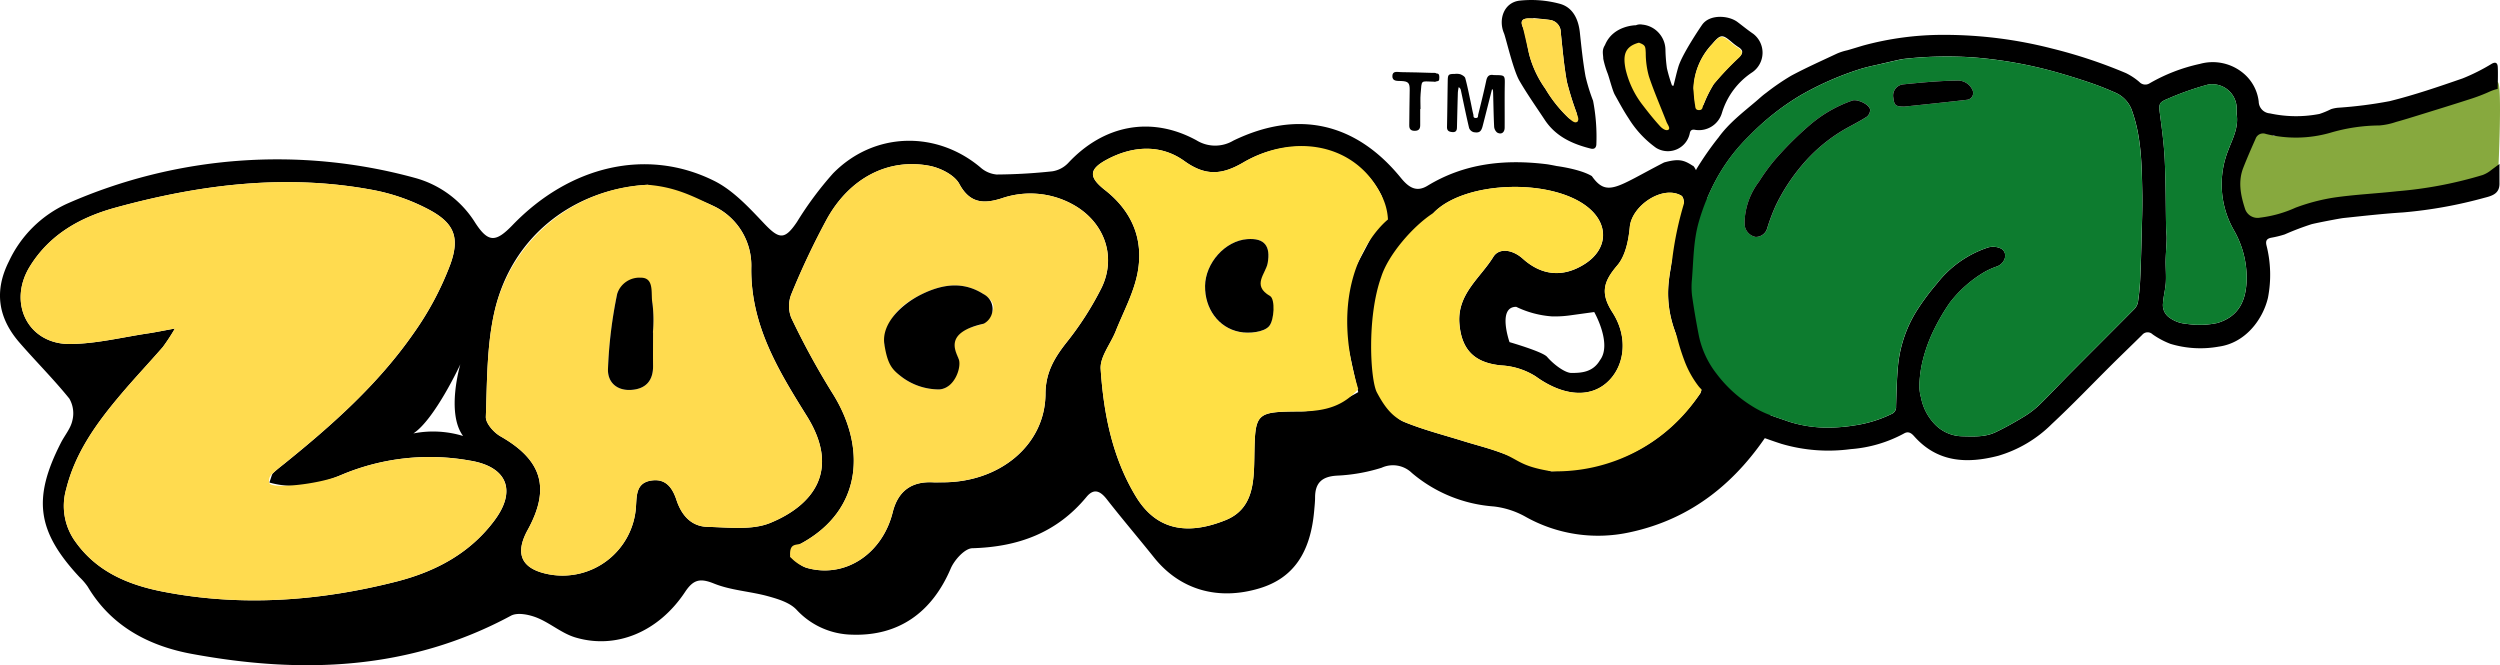
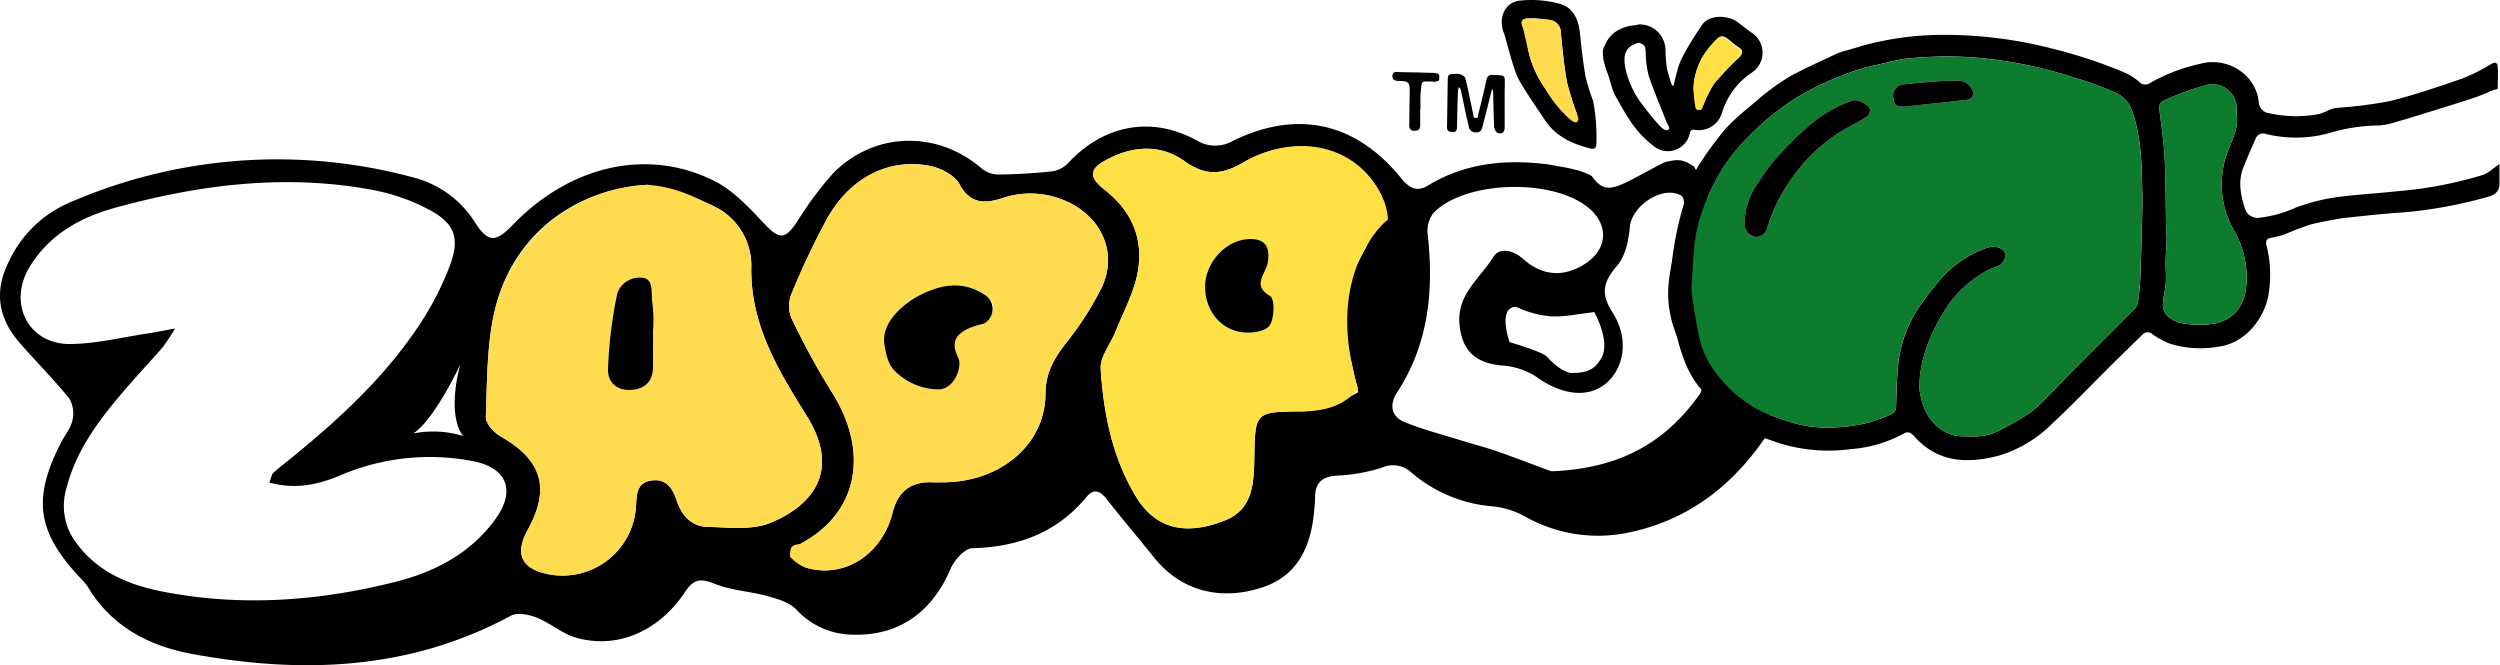
<svg xmlns="http://www.w3.org/2000/svg" width="451.421" height="120.117" viewBox="0 0 451.421 120.117">
  <g id="Layer_1" transform="translate(-0.004 0.01)">
    <g id="Group_1" data-name="Group 1" transform="translate(0.004 -0.01)">
      <path id="Path_1" data-name="Path 1" d="M305.658,53.25c-1.612-1.068-2.572-1.313-5.168-.6-8.49,4.365-10.293,6.374-13.051,2.464h0C285.327,53.833,281.1,53.3,281.1,53.3s-1.254-.26-1.866-.338c-7.564-.921-14.8-.162-21.473,3.9-2.028,1.235-3.42.269-4.8-1.421-8.142-10-18.626-12.365-30.256-6.731a6.42,6.42,0,0,1-6.648-.054c-8.176-4.468-16.76-2.788-23.177,4.1a5,5,0,0,1-2.846,1.494,99.017,99.017,0,0,1-10.077.578,5.076,5.076,0,0,1-2.939-1.3c-8-6.707-19.248-6.4-26.6,1.107a61.61,61.61,0,0,0-6.506,8.759c-2.214,3.273-3.2,3.165-5.943.269-2.714-2.866-5.58-5.982-9.014-7.691-12.13-6.036-26.053-2.748-36.41,8-3.028,3.135-4.37,3.179-6.717-.407A18.548,18.548,0,0,0,74.859,55.42,93.974,93.974,0,0,0,12.176,60.07,21.351,21.351,0,0,0,1.623,70.495C-1.105,75.889-.331,80.743,3.529,85.187c2.959,3.41,6.168,6.6,9,10.112a5.318,5.318,0,0,1,.539,3.968c-.309,1.421-1.382,2.66-2.067,4.007-5.149,10.082-4.321,16.005,3.38,24.275a10.764,10.764,0,0,1,1.47,1.715c4.262,7.172,11.082,10.7,18.788,12.125,19.846,3.664,39.285,2.993,57.622-6.893,1.181-.637,3.253-.211,4.669.348,2.415.96,4.512,2.846,6.971,3.576,7.373,2.2,15.016-1,19.8-8.206,1.48-2.224,2.67-2.557,5.217-1.529,3.072,1.244,6.56,1.406,9.793,2.3,1.808.5,3.88,1.132,5.1,2.405a13.956,13.956,0,0,0,10.019,4.527c8.353.294,14.433-3.934,17.842-11.939.661-1.553,2.533-3.63,3.895-3.669,8.255-.225,15.26-2.768,20.635-9.274,1.323-1.6,2.479-1.073,3.65.426,2.783,3.562,5.722,7.006,8.549,10.538,4.634,5.791,11.488,7.819,19.013,5.556,6.065-1.822,9.24-6.349,9.9-14.124.064-.754.152-1.509.152-2.263,0-2.616,1.19-3.792,3.89-3.963a31.5,31.5,0,0,0,8.118-1.426,4.9,4.9,0,0,1,5.472.941,25.7,25.7,0,0,0,14.771,6.045,15.247,15.247,0,0,1,5.629,1.793,26.734,26.734,0,0,0,18.959,2.871c11.268-2.41,19.4-9.156,25.47-18.656,1.391-2.17-12.5-47.447-14.119-47.535ZM83.129,89.1h0s-2.611,8.764.495,12.943a18.527,18.527,0,0,0-8.98-.461C78.5,99.066,83.129,89.1,83.129,89.1Zm6.246,28.081c-4.453,6.05-10.763,9.367-17.842,11.165-13.9,3.532-28,4.561-42.132,1.8-6.041-1.181-11.777-3.478-15.677-8.877a11.006,11.006,0,0,1-1.754-9.661c1.661-6.682,5.6-12.037,9.935-17.156,2.435-2.881,5.031-5.624,7.505-8.466A35.931,35.931,0,0,0,31.6,82.639c-2.307.421-3.542.681-4.786.867-4.708.7-9.411,1.886-14.124,1.93C5.043,85.505,1.354,77.985,5.4,71.43c3.606-5.845,9.2-8.9,15.471-10.621,15.4-4.223,31.035-6.178,46.918-3.1A35.823,35.823,0,0,1,76.951,60.9c4.909,2.479,6.222,5.022,4.375,10.146A54.819,54.819,0,0,1,74.619,83.6c-6.383,9.151-14.673,16.51-23.3,23.466-.681.549-1.386,1.073-2.009,1.685-.235.23-.279.661-.676,1.7h.01c4.762,1.318,8.985.343,12.978-1.372a40.967,40.967,0,0,1,23.246-2.592c6.658,1.083,8.446,5.335,4.512,10.68Zm38.4,1.269c-2.939-.069-4.7-2.072-5.614-4.835-.725-2.195-1.916-3.949-4.581-3.527-2.685.426-2.6,2.6-2.734,4.664A13.29,13.29,0,0,1,99.124,127.02c-4.948-.936-6.241-3.635-3.836-8.015,4.149-7.554,2.6-12.62-4.924-16.911-1.2-.681-2.675-2.352-2.631-3.508.235-6.388.157-12.929,1.582-19.1,3.111-13.512,14.2-22,27.66-22.805h0c4.007,1.254,8.225,2.077,11.968,3.885a11.852,11.852,0,0,1,6.721,11.1c-.127,10.342,4.875,18.518,10.028,26.773,6.153,9.857,1.092,16.133-6.575,19.287-3.326,1.372-7.54.813-11.341.725Zm64.677-33.122c-2.151,2.758-3.645,5.374-3.664,9.117-.044,9.24-8.319,16.069-18.793,15.966h0c-.5,0-1,.024-1.5,0q-5.871-.309-7.295,5.413c-1.881,7.564-8.681,12-15.55,10.023-1.088-.309-1.979-1.3-2.959-1.984.676-.833,1.186-1.974,2.053-2.45,10.954-6.011,11.772-17.367,5.5-27.219a137.954,137.954,0,0,1-7.358-13.482,5.818,5.818,0,0,1,.029-4.316,138.415,138.415,0,0,1,6.452-13.619c4.11-7.334,11.013-10.91,18.43-9.524,1.994.377,4.561,1.651,5.438,3.282,1.935,3.606,4.522,3.581,7.608,2.611a15.881,15.881,0,0,1,12.757,1.029c5.683,3.037,8.108,9.289,5.335,15.065a56.238,56.238,0,0,1-6.481,10.082Zm49.794-5.849h0c.794,5.237,3.013,14.638,3.013,14.638s-5.7,3.459-10.264,3.493c-8.4.059-8.353.147-8.5,8.4-.078,4.478-.24,9.235-5.188,11.229-6.4,2.582-12.257,2.19-16.157-4.2-4.287-7.035-5.864-15.006-6.4-23.079-.147-2.2,1.793-4.527,2.709-6.824,1.386-3.488,3.248-6.888,3.949-10.513,1.156-6.006-.955-11.131-5.879-14.986-2.988-2.342-2.92-3.767.367-5.516,4.669-2.494,9.734-2.773,13.972.279,3.856,2.778,6.834,2.479,10.626.265C233.7,47.283,244.9,49.7,249.4,58.5c2.146,4.2-7.941,15.755-7.148,20.992Zm37.105,8.265c-.808-.931-6.775-2.65-6.775-2.65s-2.244-6.374,1.205-6.374a17.685,17.685,0,0,0,6.486,1.729,20.013,20.013,0,0,0,3.165-.176l4.439-.612s3.277,5.742,1.034,8.7c-1.293,2.209-3.424,2.3-5.168,2.3h0C282.657,90.654,280.663,89.258,279.35,87.744Zm27.6,6.712c-6,8.461-14.046,13.477-26.857,13.962h0c-1.92-.71-5.712-2.17-9.543-3.527-2.072-.735-4.208-1.274-6.31-1.925-3.552-1.107-7.182-2.033-10.616-3.434-2.41-.985-2.8-3.135-1.357-5.34,5.751-8.818,6.658-18.533,5.521-28.694a5.141,5.141,0,0,1,1.048-3.713c5.707-5.952,21.84-6.32,28.184-.794,3.552,3.091,3.2,7.388-.818,9.97-3.831,2.459-7.711,2.229-11.229-.931-1.837-1.651-4.277-2.013-5.32-.318-2.332,3.792-6.53,6.682-6.124,11.988.372,4.806,2.748,7.153,7.584,7.608a12.957,12.957,0,0,1,6.178,1.965c4.62,3.351,9.421,4.047,12.723,1.254s4.169-8.118,1.151-12.806c-2.268-3.527-1.573-5.609.892-8.5,1.46-1.715,2.018-4.517,2.239-6.9.362-3.895,5.967-7.633,9.313-5.663.559.328.593,2.082.4,3.086-.828,4.159-2.229,8.24-2.675,12.429-.647,6.016,1.509,11.336,5.193,16.147.745.97,1.048,3.268.426,4.145Z" transform="translate(-0.004 -23.317)" />
-       <path id="Path_2" data-name="Path 2" d="M823.81,48.122a12.207,12.207,0,0,1,3.336-7.873c1.538-1.793,1.818-1.818,3.635-.25.367.318,40.069-10,40.476-9.734.818.539.088,15.731.088,15.731l-9.641,4.4-36.091,5.859s-.054-4.2-.779-4.2-.647-.6-.71-.95c-.176-.985-.221-1.989-.314-2.988h0Z" transform="translate(-420.224 -15.431)" fill="#87a93e" />
-       <path id="Path_3" data-name="Path 3" d="M52.5,121.374c.054,1.254,8.99.343,12.978-1.372a40.967,40.967,0,0,1,23.246-2.592c6.658,1.083,8.451,5.335,4.517,10.68-4.453,6.05-10.758,9.367-17.842,11.165-13.9,3.532-28,4.566-42.132,1.8-6.041-1.181-11.782-3.478-15.677-8.877a11.006,11.006,0,0,1-1.754-9.661c1.661-6.682,5.6-12.037,9.935-17.156,2.44-2.881,5.031-5.624,7.505-8.466a35.932,35.932,0,0,0,2.185-3.346c-2.307.421-3.542.681-4.786.867-4.7.7-9.406,1.886-14.124,1.93-7.642.069-11.331-7.451-7.285-14.006,3.606-5.845,9.2-8.9,15.471-10.621,15.4-4.223,31.035-6.178,46.918-3.1a35.822,35.822,0,0,1,9.161,3.194c4.909,2.479,6.227,5.022,4.375,10.146a55.009,55.009,0,0,1-6.707,12.556c-6.383,9.151-14.673,16.51-23.3,23.466-.681.549-1.386,1.078-2.009,1.685a1.66,1.66,0,0,0-.676,1.7h.01Z" transform="translate(-3.881 -34.23)" fill="#ffdb4f" />
      <path id="Path_4" data-name="Path 4" d="M208.306,68.11c4.963.377,8.225,2.082,11.968,3.885A11.856,11.856,0,0,1,227,83.091c-.127,10.342,4.875,18.518,10.028,26.773,6.158,9.857,1.092,16.133-6.574,19.287-3.326,1.372-7.54.813-11.341.725-2.939-.069-4.7-2.072-5.614-4.83-.725-2.195-1.916-3.949-4.581-3.527-2.685.426-2.6,2.6-2.734,4.659a13.29,13.29,0,0,1-15.721,12.267c-4.948-.936-6.241-3.635-3.836-8.015,4.15-7.554,2.6-12.62-4.924-16.911-1.2-.681-2.675-2.352-2.631-3.508.235-6.388.157-12.929,1.582-19.1a29.729,29.729,0,0,1,27.66-22.805h0Zm.96,26.646h-.025a25.248,25.248,0,0,0-.083-5.242,23.428,23.428,0,0,0-2.087-4.639c-1.484.946-4,1.661-4.277,2.881a81.209,81.209,0,0,0-1.666,13.521c-.127,2.41,1.519,3.993,4.091,3.865,2.65-.127,4.091-1.6,4.047-4.375-.034-2,0-4.007,0-6.016h0Z" transform="translate(-91.344 -34.738)" fill="#ffdb4f" />
      <path id="Path_5" data-name="Path 5" d="M456.1,67.085s-11.959,9.186-5.36,30.59c-2.552,2.949-5.7,4.022-10.263,4.052-8.4.054-8.348.147-8.5,8.4-.078,4.478-.24,9.235-5.188,11.229-6.4,2.582-12.257,2.19-16.157-4.2-4.287-7.035-5.864-15.006-6.4-23.079-.147-2.2,1.793-4.527,2.709-6.824,1.386-3.483,3.248-6.888,3.949-10.513,1.156-6.006-.955-11.126-5.879-14.986-2.988-2.342-2.92-3.762.367-5.516,4.664-2.494,9.734-2.773,13.972.279,3.856,2.783,6.834,2.479,10.626.265,9.21-5.379,20.316-3.464,24.907,5.835a10.6,10.6,0,0,1,1.225,4.473h0ZM423.08,79.1c-.049,3.983,2.352,7.53,6.241,8.279,1.724.328,4.385.064,5.33-1.043.921-1.073.451-3.488.167-5.433-4.1-1.225-.759-4.052-.431-5.952.529-3.037-.514-4.556-3.689-4.321-3.978.289-7.564,4.282-7.623,8.48h0Z" transform="translate(-205.487 -27.442)" fill="#ffe045" />
      <path id="Path_6" data-name="Path 6" d="M318.333,117.939c-.5,0-1,.024-1.5,0q-5.872-.309-7.295,5.413c-1.886,7.564-8.681,12-15.55,10.023a7.1,7.1,0,0,1-2.959-1.984c-.206-2.68,1.186-1.969,2.053-2.45,10.954-6.011,11.772-17.367,5.5-27.219a139.086,139.086,0,0,1-7.358-13.482,5.818,5.818,0,0,1,.029-4.316A138.931,138.931,0,0,1,297.7,70.306c4.11-7.334,11.013-10.915,18.43-9.524,1.994.372,4.561,1.651,5.438,3.282,1.935,3.606,4.522,3.581,7.608,2.611A15.881,15.881,0,0,1,341.937,67.7c5.683,3.037,8.108,9.289,5.335,15.065a56.241,56.241,0,0,1-6.481,10.082c-2.151,2.763-3.645,5.374-3.665,9.117-.049,9.244-8.319,16.069-18.793,15.966h0Zm-10.3-24.931c.946,1.974,1.421,4.546,2.964,5.771a11.165,11.165,0,0,0,6.937,2.386c2.768-.147,2.7-3.238,3.527-5.472-2.621-4.772,1.186-5.423,4.507-6.393,2.214-2.195,2.5-3.723-.044-5.35-3.62-2.317-7.309-1.818-11.052-.015-3.772,1.818-6.5,4.243-6.839,9.073Z" transform="translate(-148.348 -30.849)" fill="#ffdb4f" />
-       <path id="Path_7" data-name="Path 7" d="M537.873,120.222c-5.947-.97-5.712-2.175-9.543-3.527-2.072-.735-4.208-1.274-6.31-1.925-3.552-1.107-7.182-2.028-10.616-3.434-2.41-.985-3.807-3.135-4.987-5.345s-1.852-13.507.774-20.855c1.259-3.983,5.727-9.191,9.421-11.552,5.712-5.952,21.84-6.32,28.184-.794,3.547,3.091,3.2,7.388-.818,9.97-3.831,2.459-7.711,2.234-11.234-.931-1.837-1.651-4.272-2.014-5.32-.318-2.332,3.792-6.53,6.682-6.124,11.988.372,4.806,2.748,7.153,7.584,7.608a12.958,12.958,0,0,1,6.178,1.965c4.62,3.351,9.421,4.047,12.728,1.254,3.287-2.778,4.169-8.118,1.151-12.806-2.268-3.527-1.578-5.609.892-8.5,1.46-1.715,2.018-4.517,2.239-6.9.362-3.895,5.967-7.633,9.313-5.663.563.328.593,2.087.4,3.086-.823,4.159-2.229,8.24-2.68,12.429-.647,6.016,1.509,11.336,5.193,16.147.74.97,1.048,3.268.426,4.145a31.128,31.128,0,0,1-26.857,13.962h0Z" transform="translate(-257.792 -35.126)" fill="#ffe045" />
-       <path id="Path_8" data-name="Path 8" d="M604.953,32.121l-7.775-10.332s-.867-6.369,2.562-6.369,2.92,3.728,2.92,3.728L606.491,31.2l-1.533.916h0Z" transform="translate(-304.57 -7.861)" fill="#ffe045" />
      <path id="Path_9" data-name="Path 9" d="M232.235,112.216c0,2-.025,4.007,0,6.016.044,2.778-1.4,4.243-4.047,4.375-2.572.122-4.218-1.455-4.091-3.865a81.146,81.146,0,0,1,1.666-13.521,4.227,4.227,0,0,1,4.277-2.881c2.538,0,1.734,3.018,2.087,4.639a25.258,25.258,0,0,1,.083,5.242h.029Z" transform="translate(-114.312 -52.198)" />
      <path id="Path_10" data-name="Path 10" d="M444.16,96.586c.054-4.194,3.645-8.186,7.623-8.48,3.17-.23,4.218,1.284,3.689,4.321-.328,1.9-2.949,4.037.431,5.952.95.578.75,4.36-.167,5.433-.945,1.107-3.606,1.377-5.33,1.043-3.89-.75-6.3-4.3-6.241-8.279h0Z" transform="translate(-226.566 -44.926)" />
      <path id="Path_11" data-name="Path 11" d="M325.9,115.815c-.568-3.709,3.067-7.255,6.839-9.073,3.743-1.808,7.427-2.3,11.052.015a3.012,3.012,0,0,1,.044,5.35c-7.236,1.617-5.061,4.924-4.507,6.393s-.759,5.32-3.527,5.472a11.2,11.2,0,0,1-6.937-2.386c-1.538-1.225-2.391-2.063-2.964-5.771h0Z" transform="translate(-166.211 -53.656)" />
      <path id="Path_12" data-name="Path 12" d="M624.353,31.444c1.866-2.616,4.385-4.546,6.8-6.589.612-.519,1.205-1.083,1.857-1.548a41.661,41.661,0,0,1,4.546-3.111c2.7-1.445,5.507-2.694,8.284-4a10.206,10.206,0,0,1,1.842-.583c.265-.069,2.5-.75,2.846-.852a54.892,54.892,0,0,1,14.57-1.93,78.408,78.408,0,0,1,19.576,2.479,89.087,89.087,0,0,1,13.311,4.429,11.371,11.371,0,0,1,2.42,1.6,1.455,1.455,0,0,0,1.847.245,31.355,31.355,0,0,1,9.1-3.513,8.626,8.626,0,0,1,7.922,1.769,7.814,7.814,0,0,1,2.68,5.041,2.179,2.179,0,0,0,2.033,2.131,22.253,22.253,0,0,0,8.941.1,15.34,15.34,0,0,0,2.092-.867,5.829,5.829,0,0,1,1.269-.255,78.12,78.12,0,0,0,9.3-1.186c4.468-1.107,8.848-2.606,13.2-4.115a35.2,35.2,0,0,0,5.257-2.645c.725-.4,1.019-.083,1.068.514.083,1.063-.015,4.037-.015,4.037a7.513,7.513,0,0,0-1.318.426A32,32,0,0,1,760,24.468c-3.008.975-6.031,1.9-9.053,2.837-1.391.431-2.783.867-4.184,1.249a12.184,12.184,0,0,1-3.028.637,31.877,31.877,0,0,0-8.877,1.328,22.572,22.572,0,0,1-11.606.206,1.431,1.431,0,0,0-1.871.892c-.764,1.715-1.514,3.434-2.2,5.178-.99,2.5-.495,4.982.294,7.417a2.381,2.381,0,0,0,2.748,1.622A21.753,21.753,0,0,0,728.6,44.04a35.178,35.178,0,0,1,7.01-1.837c3.767-.544,7.594-.715,11.375-1.137a73.864,73.864,0,0,0,15.4-2.925,5.394,5.394,0,0,0,1.494-.848c.593-.451,1.548-1.146,1.548-1.146v3.415c.068,1.891-1.205,2.312-2.719,2.69a81.263,81.263,0,0,1-14.658,2.641c-3.611.225-7.211.637-10.812,1.014-.524.054-4.365.779-5.717,1.107a49.463,49.463,0,0,0-4.875,1.852,18.728,18.728,0,0,1-2.445.6c-.73.152-1.029.48-.862,1.3a21.669,21.669,0,0,1,.284,9.548c-.945,3.988-4.13,8.172-8.892,8.813a18.673,18.673,0,0,1-8.71-.5,14.518,14.518,0,0,1-3.238-1.729,1.279,1.279,0,0,0-1.876.113c-1.793,1.773-3.62,3.522-5.413,5.3-3.625,3.6-7.153,7.3-10.891,10.778a22.784,22.784,0,0,1-9.685,5.751c-5.6,1.445-10.94,1.239-15.172-3.522-.495-.558-1.039-.98-1.857-.5a23.831,23.831,0,0,1-9.612,2.817,30.014,30.014,0,0,1-12.492-.95c-1.328-.421-2.631-.906-3.944-1.352-.235-.078-9.779-7.432-11.028-9.049a17.741,17.741,0,0,1-2.567-4.649A38.542,38.542,0,0,1,616.054,53.4a59.916,59.916,0,0,1,4.385-16.343,55.354,55.354,0,0,1,3.9-5.609h.015Zm29.394-13.36c-1.288.284-2.592.554-3.851.95a54.954,54.954,0,0,0-10.621,4.679,45.072,45.072,0,0,0-9.318,7.373,32.862,32.862,0,0,0-5.761,7.505,38.583,38.583,0,0,0-3.327,8.03c-.96,3.356-.95,6.849-1.225,10.293a13.638,13.638,0,0,0,.01,3c.353,2.459.779,4.914,1.254,7.353a16.568,16.568,0,0,0,3.165,6.751,23.7,23.7,0,0,0,6.648,6,16.772,16.772,0,0,0,2.474,1.259c1.269.509,2.582.911,3.87,1.377a22.976,22.976,0,0,0,7.226,1.1,30.751,30.751,0,0,0,4.728-.412,22.509,22.509,0,0,0,6.638-2.053,1.345,1.345,0,0,0,.823-1.372c.078-2.489.127-4.987.363-7.461a22.865,22.865,0,0,1,3.473-9.979,42.267,42.267,0,0,1,3.527-4.723,19.4,19.4,0,0,1,9.2-6.516,3.3,3.3,0,0,1,2.464.22c1.215.813.691,2.6-.789,3.184a13.4,13.4,0,0,0-2.293,1.024,21.977,21.977,0,0,0-6.217,5.492,37.159,37.159,0,0,0-3.331,5.864,27.642,27.642,0,0,0-1.685,5.036,22.084,22.084,0,0,0-.51,4.061,8.141,8.141,0,0,0,.3,2.209,9.6,9.6,0,0,0,2.631,4.958,7.074,7.074,0,0,0,4.85,2.033c2.053.049,4.091.162,5.982-.74,1.7-.813,3.356-1.739,4.972-2.719a16.344,16.344,0,0,0,2.861-2.146c1.945-1.886,3.787-3.88,5.7-5.805,3.8-3.826,7.623-7.628,11.42-11.464a2.56,2.56,0,0,0,.75-1.3,37.5,37.5,0,0,0,.407-4.056c.123-2.494.191-4.987.25-7.476.069-2.817.191-5.634.132-8.451-.1-4.884-.152-9.759-1.808-14.491a5.5,5.5,0,0,0-3.2-3.459c-1.44-.637-2.91-1.22-4.4-1.729-1.955-.671-3.929-1.279-5.913-1.852A78.034,78.034,0,0,0,670.448,16.9a69.823,69.823,0,0,0-12.6.274c-.578.054-3.184.7-4.11.9h0Zm64.231,9.093c0-.382.034-.872-.005-1.352a4.423,4.423,0,0,0-5.193-4.007,52.377,52.377,0,0,0-7.2,2.538c-1.7.691-1.69.985-1.445,2.861.358,2.729.725,5.462.852,8.206.191,4.047.167,8.108.245,12.164.015.71.122,1.421.1,2.131-.029,1.279-.157,2.557-.181,3.841-.024,1.337.113,2.68.029,4.007-.078,1.249-.426,2.479-.51,3.728A2.747,2.747,0,0,0,705.9,63.93a5.924,5.924,0,0,0,3.047,1.088,15.387,15.387,0,0,0,5.556-.162c3.978-1.2,5.213-4.184,5.286-8a17.315,17.315,0,0,0-2.293-8.71,16.665,16.665,0,0,1-1.029-14.511c.764-2.033,1.886-4.027,1.519-6.457h0Z" transform="translate(-314.103 -6.537)" />
      <path id="Path_13" data-name="Path 13" d="M661.8,21.26a69.822,69.822,0,0,1,12.6-.274A78.034,78.034,0,0,1,689.551,23.7c1.984.573,3.958,1.181,5.913,1.852,1.489.509,2.964,1.092,4.4,1.729a5.475,5.475,0,0,1,3.2,3.459c1.656,4.728,1.71,9.607,1.808,14.491.059,2.812-.064,5.634-.132,8.451-.064,2.494-.132,4.987-.25,7.476a38.809,38.809,0,0,1-.407,4.056,2.632,2.632,0,0,1-.75,1.3c-3.792,3.836-7.618,7.638-11.42,11.464-1.911,1.925-3.748,3.919-5.7,5.805a15.87,15.87,0,0,1-2.861,2.146c-1.617.98-3.268,1.906-4.973,2.719-1.891.9-3.929.789-5.982.74a7.1,7.1,0,0,1-4.85-2.033,9.6,9.6,0,0,1-2.631-4.958,7.948,7.948,0,0,1-.3-2.209,22.074,22.074,0,0,1,.509-4.061,27.647,27.647,0,0,1,1.685-5.036,37.16,37.16,0,0,1,3.331-5.864,21.9,21.9,0,0,1,6.217-5.492,13.232,13.232,0,0,1,2.293-1.024c1.48-.583,2-2.366.789-3.184a3.3,3.3,0,0,0-2.464-.22,19.391,19.391,0,0,0-9.2,6.516,42.261,42.261,0,0,0-3.527,4.723,22.864,22.864,0,0,0-3.473,9.979c-.235,2.479-.284,4.973-.363,7.461a1.328,1.328,0,0,1-.823,1.372,22.8,22.8,0,0,1-6.638,2.053,30.806,30.806,0,0,1-4.728.412,22.794,22.794,0,0,1-7.226-1.1c-1.289-.461-2.6-.867-3.87-1.377a16.591,16.591,0,0,1-2.479-1.259,23.486,23.486,0,0,1-6.648-6,16.691,16.691,0,0,1-3.165-6.751c-.48-2.44-.906-4.889-1.254-7.353a13.945,13.945,0,0,1-.01-3c.274-3.449.265-6.942,1.225-10.293a38.321,38.321,0,0,1,3.327-8.03,32.585,32.585,0,0,1,5.761-7.505A45.236,45.236,0,0,1,643.22,27.8a55.087,55.087,0,0,1,10.621-4.679c1.259-.4,2.557-.666,3.851-.95.926-.206,3.532-.843,4.11-.9h0ZM633.089,50.193c0,.323-.015.652,0,.975a2.442,2.442,0,0,0,1.984,2.224,2.145,2.145,0,0,0,2.107-1.631,36.208,36.208,0,0,1,1.5-3.978,34.064,34.064,0,0,1,4.63-7.187,29.091,29.091,0,0,1,8.054-6.766c1.269-.7,2.572-1.357,3.792-2.151a1.587,1.587,0,0,0,.588-1.279c-.132-.931-2.278-1.93-3.194-1.641a23.626,23.626,0,0,0-7.608,4.35,59.888,59.888,0,0,0-6.423,6.388,34.156,34.156,0,0,0-2.832,3.9,12.721,12.721,0,0,0-2.587,6.8Zm28.855-20.336c3.684-.4,7.471-.779,11.253-1.225a1.233,1.233,0,0,0,1-1.808,2.876,2.876,0,0,0-2.846-1.661c-3.243.044-6.481.363-9.71.686a2.032,2.032,0,0,0-1.71,2.43C660.107,29.657,660.357,29.862,661.945,29.858Z" transform="translate(-318.054 -10.609)" fill="#0d7c2f" />
      <path id="Path_14" data-name="Path 14" d="M809.855,36.437c.367,2.43-.754,4.424-1.519,6.457A16.682,16.682,0,0,0,809.365,57.4a17.267,17.267,0,0,1,2.293,8.71c-.074,3.816-1.313,6.8-5.286,8a15.278,15.278,0,0,1-5.556.162,5.984,5.984,0,0,1-3.047-1.088,2.743,2.743,0,0,1-1.225-2.636c.083-1.249.431-2.479.509-3.728.078-1.328-.054-2.675-.029-4.007.024-1.279.152-2.557.181-3.841.015-.71-.088-1.421-.1-2.131-.078-4.056-.054-8.113-.245-12.164-.127-2.743-.495-5.477-.853-8.206-.245-1.876-.264-2.17,1.445-2.861a53.037,53.037,0,0,1,7.2-2.538,4.421,4.421,0,0,1,5.188,4.007c.039.485,0,.975,0,1.352h0Z" transform="translate(-405.98 -15.797)" fill="#0d7c2f" />
      <path id="Path_15" data-name="Path 15" d="M643.043,58.425a12.738,12.738,0,0,1,2.587-6.8,34.43,34.43,0,0,1,2.832-3.9,60.811,60.811,0,0,1,6.423-6.388,23.769,23.769,0,0,1,7.608-4.35c.921-.289,3.062.71,3.194,1.641a1.587,1.587,0,0,1-.588,1.279c-1.215.789-2.518,1.445-3.792,2.151a29.247,29.247,0,0,0-8.054,6.766,34.062,34.062,0,0,0-4.63,7.187,35.861,35.861,0,0,0-1.5,3.978,2.149,2.149,0,0,1-2.107,1.631,2.447,2.447,0,0,1-1.984-2.224c-.015-.323,0-.652,0-.975Z" transform="translate(-328.007 -18.836)" />
      <path id="Path_16" data-name="Path 16" d="M699.848,34.393c-1.592,0-1.837-.2-2.009-1.577a2.034,2.034,0,0,1,1.71-2.43c3.228-.323,6.472-.642,9.71-.686A2.873,2.873,0,0,1,712.1,31.36a1.233,1.233,0,0,1-1,1.808C707.319,33.614,703.532,34,699.848,34.393Z" transform="translate(-355.957 -15.145)" />
      <path id="Path_17" data-name="Path 17" d="M603.538,18.642c.289-1.137.544-2.283.877-3.41.686-2.3,3.963-7.128,4.277-7.579,1.367-1.984,4.811-1.72,6.4-.524.95.715,1.871,1.475,2.856,2.141a4.3,4.3,0,0,1-.127,6.9,13.424,13.424,0,0,0-5.541,7.393,4.324,4.324,0,0,1-4.786,3.047c-.607-.137-.931.054-1.029.681a4.039,4.039,0,0,1-6.085,2.552,18.448,18.448,0,0,1-4.958-5.335c-.911-1.367-1.685-2.827-2.489-4.262-.387-.686-.995-3.042-1.269-3.787a16.151,16.151,0,0,1-.808-2.7c0-.779-.309-1.514.309-2.459,1.46-3.586,5.585-3.586,5.585-3.586s1.386,3.16.465,3.17c-2.694.745-2.753,2.552-2.332,4.747a16.624,16.624,0,0,0,3.126,6.545c.99,1.3,2.019,2.582,3.121,3.787.328.358,1.029.887,1.47.627s-.152-.97-.323-1.416c-1.053-2.729-2.239-5.413-3.165-8.191a15.666,15.666,0,0,1-.583-4.238c-.059-1.269-.059-1.44-1.279-1.9a1.874,1.874,0,0,1-.8-2.964,1.926,1.926,0,0,1,1.445-.284,4.568,4.568,0,0,1,3.155,1.7,4.623,4.623,0,0,1,1.034,2.8,28.685,28.685,0,0,0,.265,3.375,27.358,27.358,0,0,0,.921,3.121c.088.02.181.034.27.054h0Zm3.65.328c.093.995.137,2,.313,2.988.064.348.465.632.71.95a4.7,4.7,0,0,0,.779-.887,22.387,22.387,0,0,1,1.857-3.743,52.466,52.466,0,0,1,4.576-4.826c.691-.681.73-1.205-.088-1.744a10.161,10.161,0,0,1-1.171-.862c-1.822-1.563-2.1-1.543-3.635.25a12.2,12.2,0,0,0-3.336,7.873h0Z" transform="translate(-301.358 -3.156)" />
      <path id="Path_18" data-name="Path 18" d="M570.58,26.2c-.083.563-.451.759-1,.622-3.336-.833-6.339-2.2-8.319-5.213-1.543-2.337-3.165-4.63-4.566-7.05-1.122-1.93-2.469-7.834-2.778-8.554-1.063-2.484-.034-5.57,2.827-5.9a19.766,19.766,0,0,1,7.226.563c2.356.627,3.385,2.748,3.645,5.193.279,2.641.554,5.291,1.019,7.9A32.743,32.743,0,0,0,570,18.18a34.375,34.375,0,0,1,.588,8.03h0ZM559.234,3.253s0,.039,0,.059c-.3,0-.612-.01-.911,0-1.215.054-1.46.539-.97,1.68a10.579,10.579,0,0,1,.539,1.916c.211.95.343,1.925.568,2.871a19.042,19.042,0,0,0,2.925,6.236,24.251,24.251,0,0,0,4.247,5.315,5.5,5.5,0,0,0,1.509.642,6.556,6.556,0,0,0-.088-1.528,55.489,55.489,0,0,1-1.769-5.658c-.539-2.93-.789-5.923-1.107-8.892a2.256,2.256,0,0,0-1.945-2.3c-.99-.152-1.989-.23-2.988-.343h0Z" transform="translate(-282.342 0.01)" />
      <path id="Path_19" data-name="Path 19" d="M541.457,30c-.558,2.2-1.112,4.409-1.68,6.614-.265,1.024-.607,1.3-1.626,1.122a1.244,1.244,0,0,1-.823-.74c-.544-2.283-1.009-4.585-1.5-6.883a.742.742,0,0,0-.387-.5,8.2,8.2,0,0,0-.147.965c-.064,2.107-.113,4.213-.162,6.32-.01.549-.211.872-.823.823-.578-.049-.99-.206-.975-.926.059-2.783.083-5.56.132-8.343.02-1.132.127-1.23,1.288-1.235a2.669,2.669,0,0,1,.995.064c.343.142.8.4.882.7.387,1.406.661,2.846.97,4.272.167.769.294,1.543.49,2.3.059.23-.083.612.431.622s.387-.382.446-.612c.509-2.043,1.019-4.086,1.455-6.143.167-.784.514-1.132,1.308-1a3.066,3.066,0,0,0,.367.01c1.7.02,1.7.064,1.666,1.773-.044,2.567,0,5.134-.02,7.7,0,.906-.607,1.328-1.367.892a1.527,1.527,0,0,1-.534-1.1c-.1-2.072-.127-4.154-.186-6.227a3.4,3.4,0,0,0-.059-.441c-.049-.01-.1-.015-.152-.024h0Z" transform="translate(-272.051 -13.87)" />
      <path id="Path_20" data-name="Path 20" d="M518.226,33.2c0,.975,0,1.955,0,2.93,0,.676-.289,1-.995,1s-.99-.323-.98-1c.029-2.107.034-4.208.078-6.315.024-1.328-.235-1.622-1.538-1.68-.686-.029-1.617.088-1.592-.9.024-1.009.975-.7,1.582-.7,1.857.01,3.713.083,5.57.132.274.01.647-.054.794.1.3.024.622.024.514,1.029,0,.465-.451.328-.71.475-.069.034-.176-.01-.269-.015-2.445-.054-2.146-.421-2.381,2.2-.078.906-.015,1.827-.015,2.743h-.059Z" transform="translate(-261.783 -13.508)" />
      <path id="Path_21" data-name="Path 21" d="M624.125,22.888a12.207,12.207,0,0,1,3.336-7.873c1.538-1.793,1.818-1.818,3.635-.25a11.805,11.805,0,0,0,1.171.862c.818.539.784,1.063.088,1.744a53.773,53.773,0,0,0-4.571,4.826,22.214,22.214,0,0,0-1.862,3.743c-.171.338-.054.887-.779.887s-.647-.6-.711-.95c-.176-.985-.22-1.989-.313-2.988h0Z" transform="translate(-318.363 -6.947)" fill="#ffe045" />
      <path id="Path_22" data-name="Path 22" d="M561.1,8.449c-.49-1.141-.245-1.622.97-1.68.3-.015,2.915.132,3.909.284a2.256,2.256,0,0,1,1.945,2.3c.318,2.969.568,5.962,1.107,8.892a54.279,54.279,0,0,0,1.769,5.658c.142.475.519,1.156.088,1.529s-1.112-.3-1.509-.642a24.388,24.388,0,0,1-4.247-5.315,19.035,19.035,0,0,1-2.925-6.236" transform="translate(-286.098 -3.447)" fill="#ffdb4f" />
    </g>
  </g>
</svg>